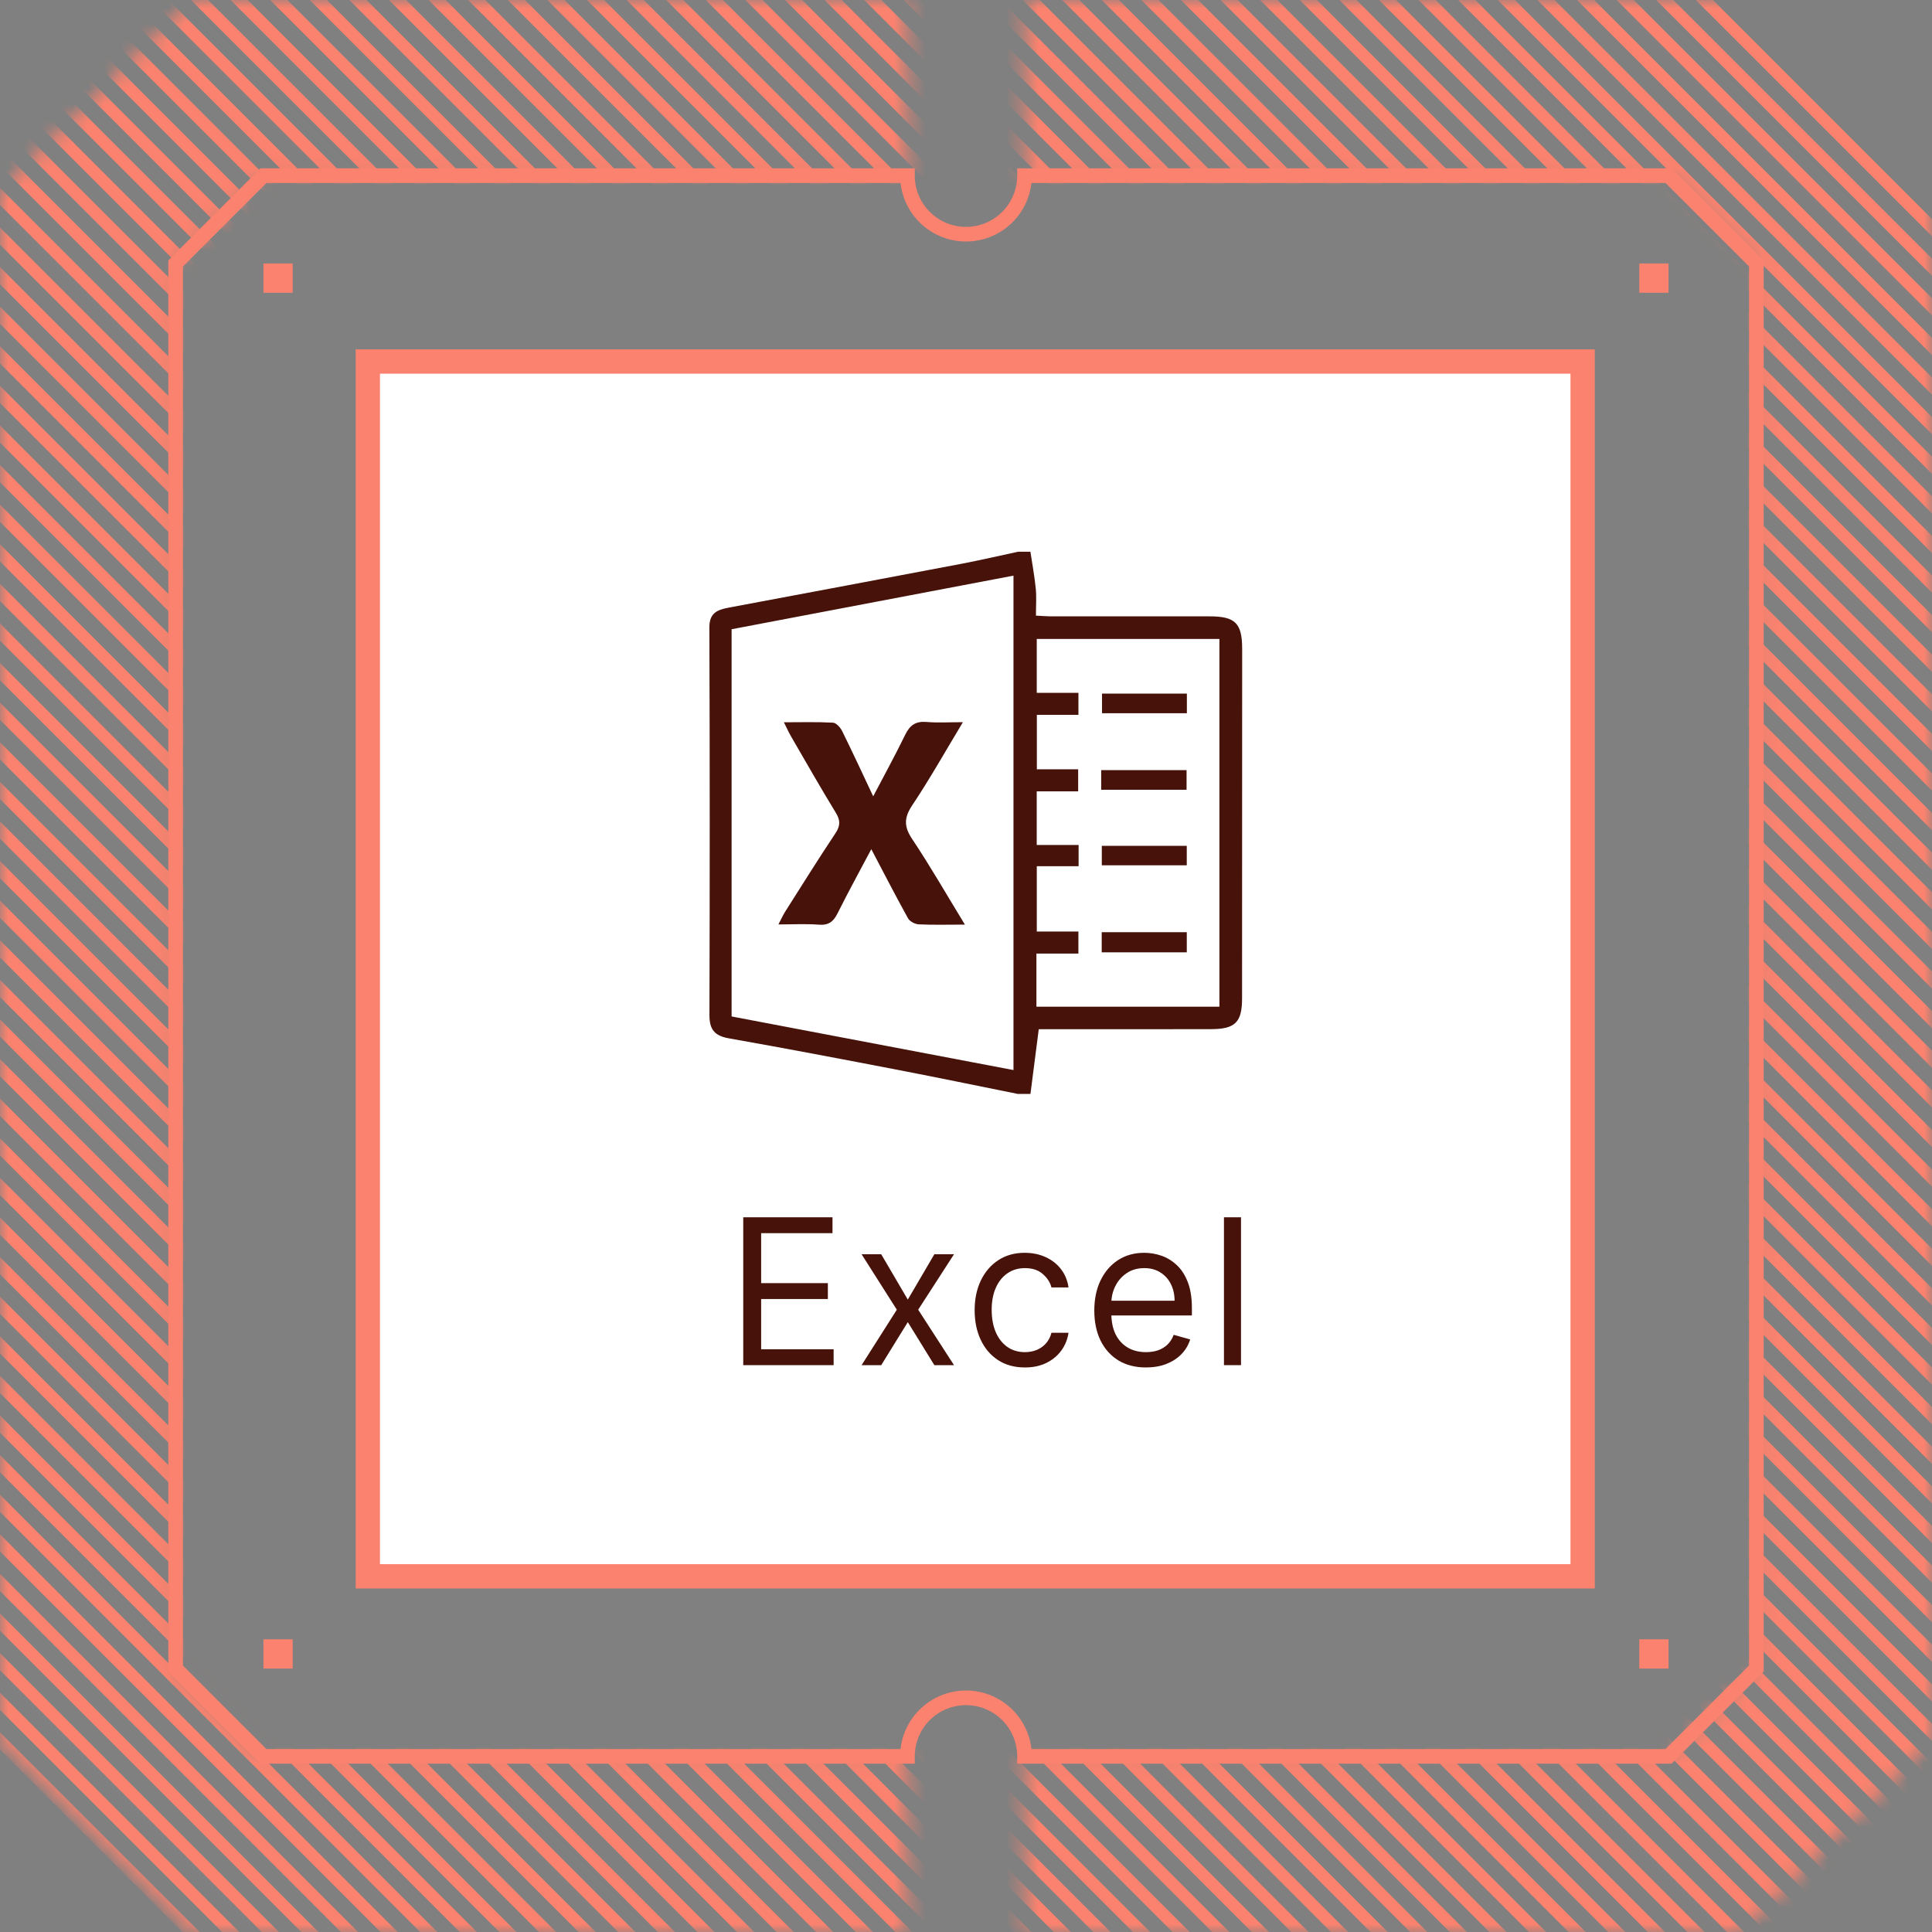
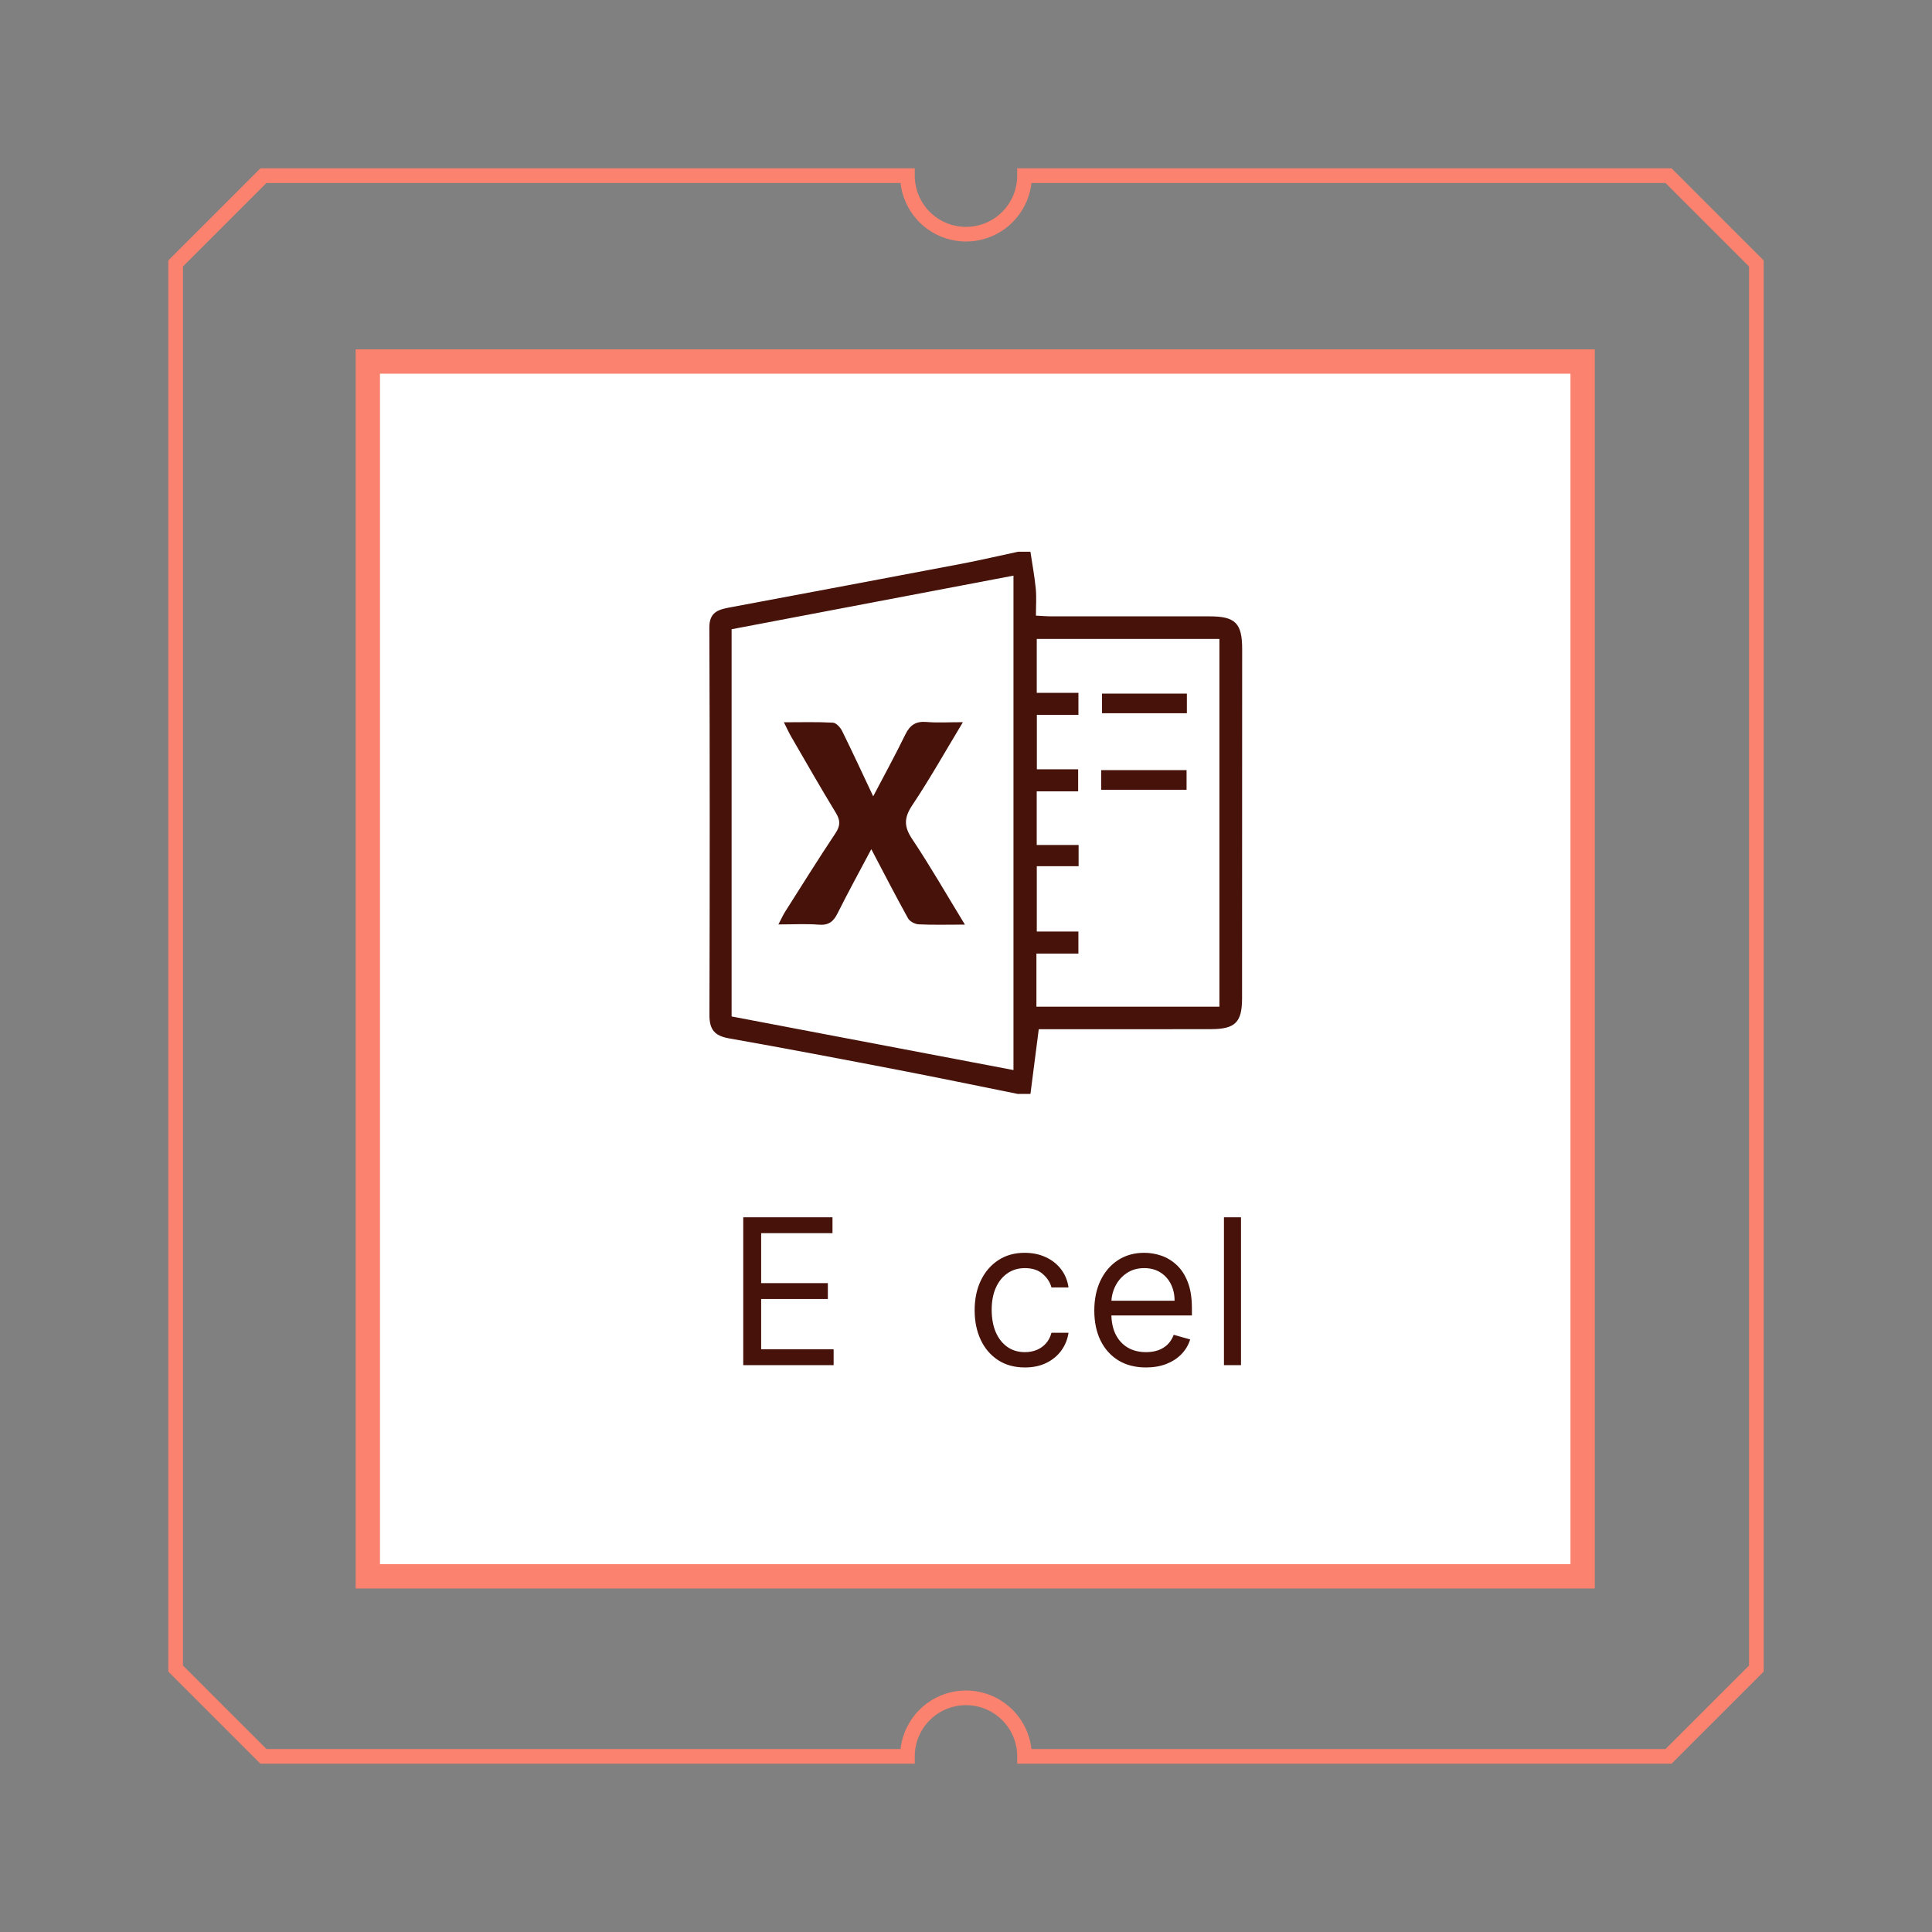
<svg xmlns="http://www.w3.org/2000/svg" width="120" height="120" viewBox="0 0 120 120" fill="none">
  <rect x="0" y="0" width="120" height="120" fill="#808080" stroke="none" />
  <mask id="mask0_1286_7600" style="mask-type:alpha" maskUnits="userSpaceOnUse" x="0" y="0" width="120" height="120">
    <path fill-rule="evenodd" clip-rule="evenodd" d="M-4.72761e-06 11.845L11.845 -1.58958e-05L56.364 -1.78417e-05L56.364 10.909L16.364 10.909L10.909 16.364L10.909 103.636L16.364 109.091L56.364 109.091L56.364 120L11.845 120L-5.17755e-07 108.155L-4.72761e-06 11.845ZM63.636 10.909L103.636 10.909L109.091 16.364L109.091 103.636L103.636 109.091L63.636 109.091L63.636 120L108.155 120L120 108.155L120 11.845L108.155 -2.01056e-05L63.636 -1.81596e-05L63.636 10.909Z" fill="#EBEAE9" />
  </mask>
  <g mask="url(#mask0_1286_7600)">
-     <path d="M135.026 245.615L-19.252 91.337M135.026 243.155L-19.252 88.877M135.026 240.695L-19.252 86.418M135.026 238.235L-19.252 83.958M135.026 235.777L-19.252 81.498M135.026 233.317L-19.252 79.039M135.026 230.857L-19.252 76.579M135.026 228.397L-19.252 74.12M135.026 225.937L-19.252 71.66M135.026 223.478L-19.252 69.2M135.026 221.018L-19.252 66.741M135.026 218.559L-19.252 64.281M135.026 216.099L-19.252 61.821M135.026 213.639L-19.252 59.361M135.026 211.18L-19.252 56.901M135.026 208.72L-19.252 54.442M135.026 206.26L-19.252 51.982M135.026 203.801L-19.252 49.523M135.026 201.341L-19.252 47.063M135.026 198.881L-19.252 44.603M135.026 196.421L-19.252 42.144M135.026 193.962L-19.252 39.684M135.026 191.502L-19.252 37.224M135.026 189.043L-19.252 34.765M135.026 186.583L-19.252 32.305M135.026 184.123L-19.252 29.846M135.026 181.664L-19.252 27.386M135.026 179.204L-19.252 24.926M135.026 176.744L-19.252 22.466M135.026 174.285L-19.252 20.007M135.026 171.825L-19.252 17.547M135.026 169.366L-19.252 15.088M135.026 166.906L-19.252 12.628M135.026 164.446L-19.252 10.168M135.026 161.986L-19.252 7.708M135.026 159.526L-19.252 5.249M135.026 157.067L-19.252 2.789M135.026 154.607L-19.252 0.33M135.026 152.147L-19.252 -2.13M135.026 149.688L-19.252 -4.59M135.026 147.228L-19.252 -7.05M135.026 144.769L-19.252 -9.51M135.026 142.309L-19.252 -11.968M135.026 139.849L-19.252 -14.428M135.026 137.39L-19.252 -16.888M135.026 134.93L-19.252 -19.348M135.026 132.47L-19.252 -21.808M135.026 130.01L-19.252 -24.267M135.026 127.551L-19.252 -26.727M135.026 125.092L-19.252 -29.186M135.026 122.632L-19.252 -31.646M135.026 120.172L-19.252 -34.106M135.026 117.712L-19.252 -36.565M135.026 115.253L-19.252 -39.025M135.026 112.793L-19.252 -41.485M135.026 110.334L-19.252 -43.944M135.026 107.874L-19.252 -46.404M135.026 105.414L-19.252 -48.863M135.026 102.955L-19.252 -51.324M135.026 100.495L-19.252 -53.783M135.026 98.035L-19.252 -56.243M135.026 95.576L-19.252 -58.702M135.026 93.116L-19.252 -61.162M135.026 90.657L-19.252 -63.622M135.026 88.197L-19.252 -66.082M135.026 85.737L-19.252 -68.541M135.026 83.277L-19.252 -71.001M135.026 80.817L-19.252 -73.46M135.026 78.358L-19.252 -75.92M135.026 75.898L-19.252 -78.38M135.026 73.438L-19.252 -80.839M135.026 70.979L-19.252 -83.299M135.026 68.519L-19.252 -85.759M135.026 66.06L-19.252 -88.219M135.026 63.6L-19.252 -90.677M135.026 61.14L-19.252 -93.137M135.026 58.681L-19.252 -95.597M135.026 56.221L-19.252 -98.057M135.026 53.761L-19.252 -100.517M135.026 51.301L-19.252 -102.976M135.026 48.841L-19.252 -105.436M135.026 46.383L-19.252 -107.896M135.026 43.923L-19.252 -110.355M135.026 41.463L-19.252 -112.815M135.026 39.003L-19.252 -115.274M135.026 36.543L-19.252 -117.734M135.026 34.084L-19.252 -120.194M135.026 31.624L-19.252 -122.653M135.026 29.165L-19.252 -125.113" stroke="#FB826E" stroke-width="0.755" />
-   </g>
+     </g>
  <path fill-rule="evenodd" clip-rule="evenodd" d="M10.454 103.826L10.454 16.176L16.175 10.456L56.818 10.456L56.818 10.91C56.818 11.754 57.153 12.563 57.75 13.16C58.346 13.757 59.156 14.092 60 14.092C60.843 14.092 61.653 13.757 62.249 13.16C62.846 12.563 63.181 11.754 63.181 10.91L63.181 10.456L103.824 10.456L109.545 16.176L109.545 103.826L103.824 109.546L63.181 109.546L63.181 109.092C63.181 108.248 62.846 107.439 62.249 106.842C61.653 106.245 60.843 105.91 60 105.91C59.156 105.91 58.346 106.245 57.75 106.842C57.153 107.439 56.818 108.248 56.818 109.092L56.818 109.546L16.175 109.546L10.454 103.826ZM11.363 103.449L16.552 108.637L55.934 108.637C56.046 107.637 56.522 106.714 57.272 106.043C58.022 105.372 58.993 105.001 60 105.001C61.006 105.001 61.977 105.372 62.727 106.043C63.477 106.714 63.953 107.637 64.066 108.637L103.447 108.637L108.636 103.449L108.636 16.553L103.447 11.365L64.066 11.365C63.953 12.364 63.477 13.288 62.727 13.959C61.977 14.63 61.006 15 60 15C58.993 15 58.022 14.63 57.272 13.959C56.522 13.288 56.046 12.364 55.934 11.365L16.552 11.365L11.363 16.553L11.363 103.449Z" fill="#FB826E" />
  <path d="M22.846 97.909L22.846 22.455L98.3 22.455L98.3 97.909L22.846 97.909Z" fill="white" stroke="#FB826E" stroke-width="1.51" />
  <path d="M77.081 75.608V84.792H76.022V75.608H77.081Z" fill="#461209" />
  <path d="M71.18 84.935C70.516 84.935 69.943 84.788 69.462 84.496C68.984 84.2 68.615 83.787 68.354 83.258C68.097 82.726 67.969 82.107 67.969 81.401C67.969 80.696 68.097 80.074 68.354 79.536C68.615 78.995 68.976 78.573 69.44 78.271C69.906 77.966 70.45 77.814 71.072 77.814C71.431 77.814 71.785 77.874 72.135 77.993C72.484 78.113 72.803 78.307 73.09 78.576C73.377 78.842 73.605 79.195 73.776 79.635C73.946 80.074 74.031 80.615 74.031 81.258V81.706H68.722V80.791H72.955C72.955 80.403 72.877 80.056 72.722 79.751C72.57 79.446 72.351 79.206 72.067 79.029C71.786 78.853 71.454 78.765 71.072 78.765C70.65 78.765 70.286 78.869 69.978 79.079C69.673 79.285 69.438 79.554 69.274 79.886C69.109 80.218 69.027 80.573 69.027 80.953V81.563C69.027 82.083 69.117 82.524 69.296 82.886C69.478 83.244 69.731 83.518 70.054 83.706C70.377 83.892 70.752 83.984 71.18 83.984C71.457 83.984 71.709 83.945 71.933 83.868C72.16 83.787 72.356 83.667 72.52 83.509C72.685 83.347 72.812 83.147 72.901 82.908L73.924 83.195C73.816 83.542 73.635 83.847 73.381 84.11C73.127 84.37 72.813 84.573 72.439 84.72C72.066 84.863 71.646 84.935 71.18 84.935Z" fill="#461209" />
  <path d="M63.658 84.935C63.012 84.935 62.456 84.782 61.99 84.478C61.524 84.173 61.165 83.753 60.914 83.218C60.663 82.682 60.537 82.071 60.537 81.383C60.537 80.684 60.666 80.067 60.923 79.531C61.183 78.993 61.545 78.573 62.008 78.271C62.474 77.966 63.018 77.814 63.64 77.814C64.124 77.814 64.561 77.904 64.95 78.083C65.338 78.262 65.657 78.513 65.905 78.836C66.153 79.159 66.307 79.536 66.367 79.966H65.308C65.228 79.653 65.048 79.374 64.77 79.132C64.495 78.887 64.124 78.765 63.658 78.765C63.246 78.765 62.884 78.872 62.573 79.088C62.265 79.3 62.024 79.6 61.851 79.989C61.681 80.374 61.595 80.827 61.595 81.347C61.595 81.88 61.679 82.343 61.846 82.738C62.017 83.132 62.256 83.439 62.564 83.657C62.875 83.875 63.24 83.984 63.658 83.984C63.933 83.984 64.183 83.936 64.407 83.841C64.631 83.745 64.821 83.608 64.977 83.428C65.132 83.249 65.243 83.034 65.308 82.782H66.367C66.307 83.189 66.159 83.555 65.923 83.881C65.689 84.204 65.38 84.461 64.994 84.652C64.612 84.841 64.166 84.935 63.658 84.935Z" fill="#461209" />
-   <path d="M54.734 77.904L56.385 80.72L58.035 77.904H59.255L57.03 81.348L59.255 84.792H58.035L56.385 82.119L54.734 84.792H53.515L55.703 81.348L53.515 77.904H54.734Z" fill="#461209" />
  <path d="M46.164 84.792V75.608H51.707V76.594H47.276V79.698H51.42V80.684H47.276V83.805H51.778V84.792H46.164Z" fill="#461209" />
  <path d="M63.24 67.951C60.764 67.452 58.294 66.939 55.814 66.461C52.303 65.785 48.792 65.115 45.272 64.493C44.383 64.337 44.062 63.943 44.065 63.047C44.088 55.024 44.09 47.001 44.06 38.978C44.056 38.055 44.57 37.872 45.272 37.739C50.092 36.837 54.91 35.931 59.729 35.016C60.903 34.791 62.069 34.519 63.24 34.268C63.493 34.268 63.748 34.268 64.001 34.268C64.115 35.033 64.258 35.796 64.334 36.565C64.385 37.094 64.344 37.631 64.344 38.238C64.716 38.257 65.023 38.283 65.329 38.283C68.597 38.287 71.866 38.283 75.133 38.283C76.73 38.283 77.153 38.71 77.153 40.312C77.153 47.543 77.153 54.773 77.147 62.004C77.147 63.496 76.722 63.919 75.221 63.922C71.984 63.932 68.747 63.926 65.512 63.926C65.168 63.926 64.823 63.926 64.519 63.926C64.34 65.313 64.172 66.63 64.003 67.947H63.242L63.24 67.951ZM62.949 66.465V35.754C57.07 36.871 51.272 37.975 45.441 39.083V63.134C51.272 64.244 57.068 65.346 62.949 66.463V66.465ZM64.372 62.527H75.74V39.688H64.395V43.033H66.983V44.4H64.401V47.783H66.966V49.153H64.393V52.483H66.994V53.802H64.397V57.859H66.981V59.23H64.374V62.526L64.372 62.527Z" fill="#461209" />
  <path d="M59.934 57.429C58.827 57.429 57.942 57.456 57.06 57.412C56.828 57.401 56.507 57.23 56.398 57.037C55.618 55.629 54.883 54.198 54.118 52.744C53.43 54.044 52.697 55.376 52.02 56.733C51.761 57.252 51.456 57.483 50.851 57.433C50.069 57.37 49.277 57.418 48.349 57.418C48.52 57.093 48.627 56.851 48.765 56.63C49.801 54.999 50.821 53.361 51.892 51.755C52.202 51.288 52.202 50.953 51.913 50.481C50.958 48.915 50.05 47.319 49.129 45.732C48.992 45.496 48.882 45.245 48.689 44.862C49.797 44.862 50.769 44.832 51.738 44.887C51.94 44.898 52.197 45.185 52.307 45.406C52.963 46.736 53.586 48.082 54.236 49.462C54.906 48.181 55.601 46.917 56.231 45.623C56.52 45.031 56.891 44.786 57.553 44.843C58.236 44.902 58.927 44.856 59.808 44.856C58.703 46.689 57.746 48.392 56.665 50.011C56.151 50.782 56.134 51.332 56.653 52.109C57.772 53.783 58.775 55.536 59.932 57.429H59.934Z" fill="#461209" />
  <path d="M73.719 43.081V44.3H68.449V43.081H73.719Z" fill="#461209" />
  <path d="M68.397 49.054V47.834H73.7V49.054H68.397Z" fill="#461209" />
-   <path d="M68.435 52.537H73.712V53.745H68.435V52.537Z" fill="#461209" />
-   <path d="M73.713 57.901V59.151H68.429V57.901H73.713Z" fill="#461209" />
-   <path d="M16.363 103.637L16.363 101.819L18.181 101.819L18.181 103.637L16.363 103.637ZM16.363 18.183L16.363 16.364L18.181 16.364L18.181 18.183L16.363 18.183ZM101.818 103.637L101.818 101.819L103.636 101.819L103.636 103.637L101.818 103.637ZM101.818 18.183L101.818 16.364L103.636 16.364L103.636 18.183L101.818 18.183Z" fill="#FB826E" />
+   <path d="M73.713 57.901V59.151V57.901H73.713Z" fill="#461209" />
</svg>